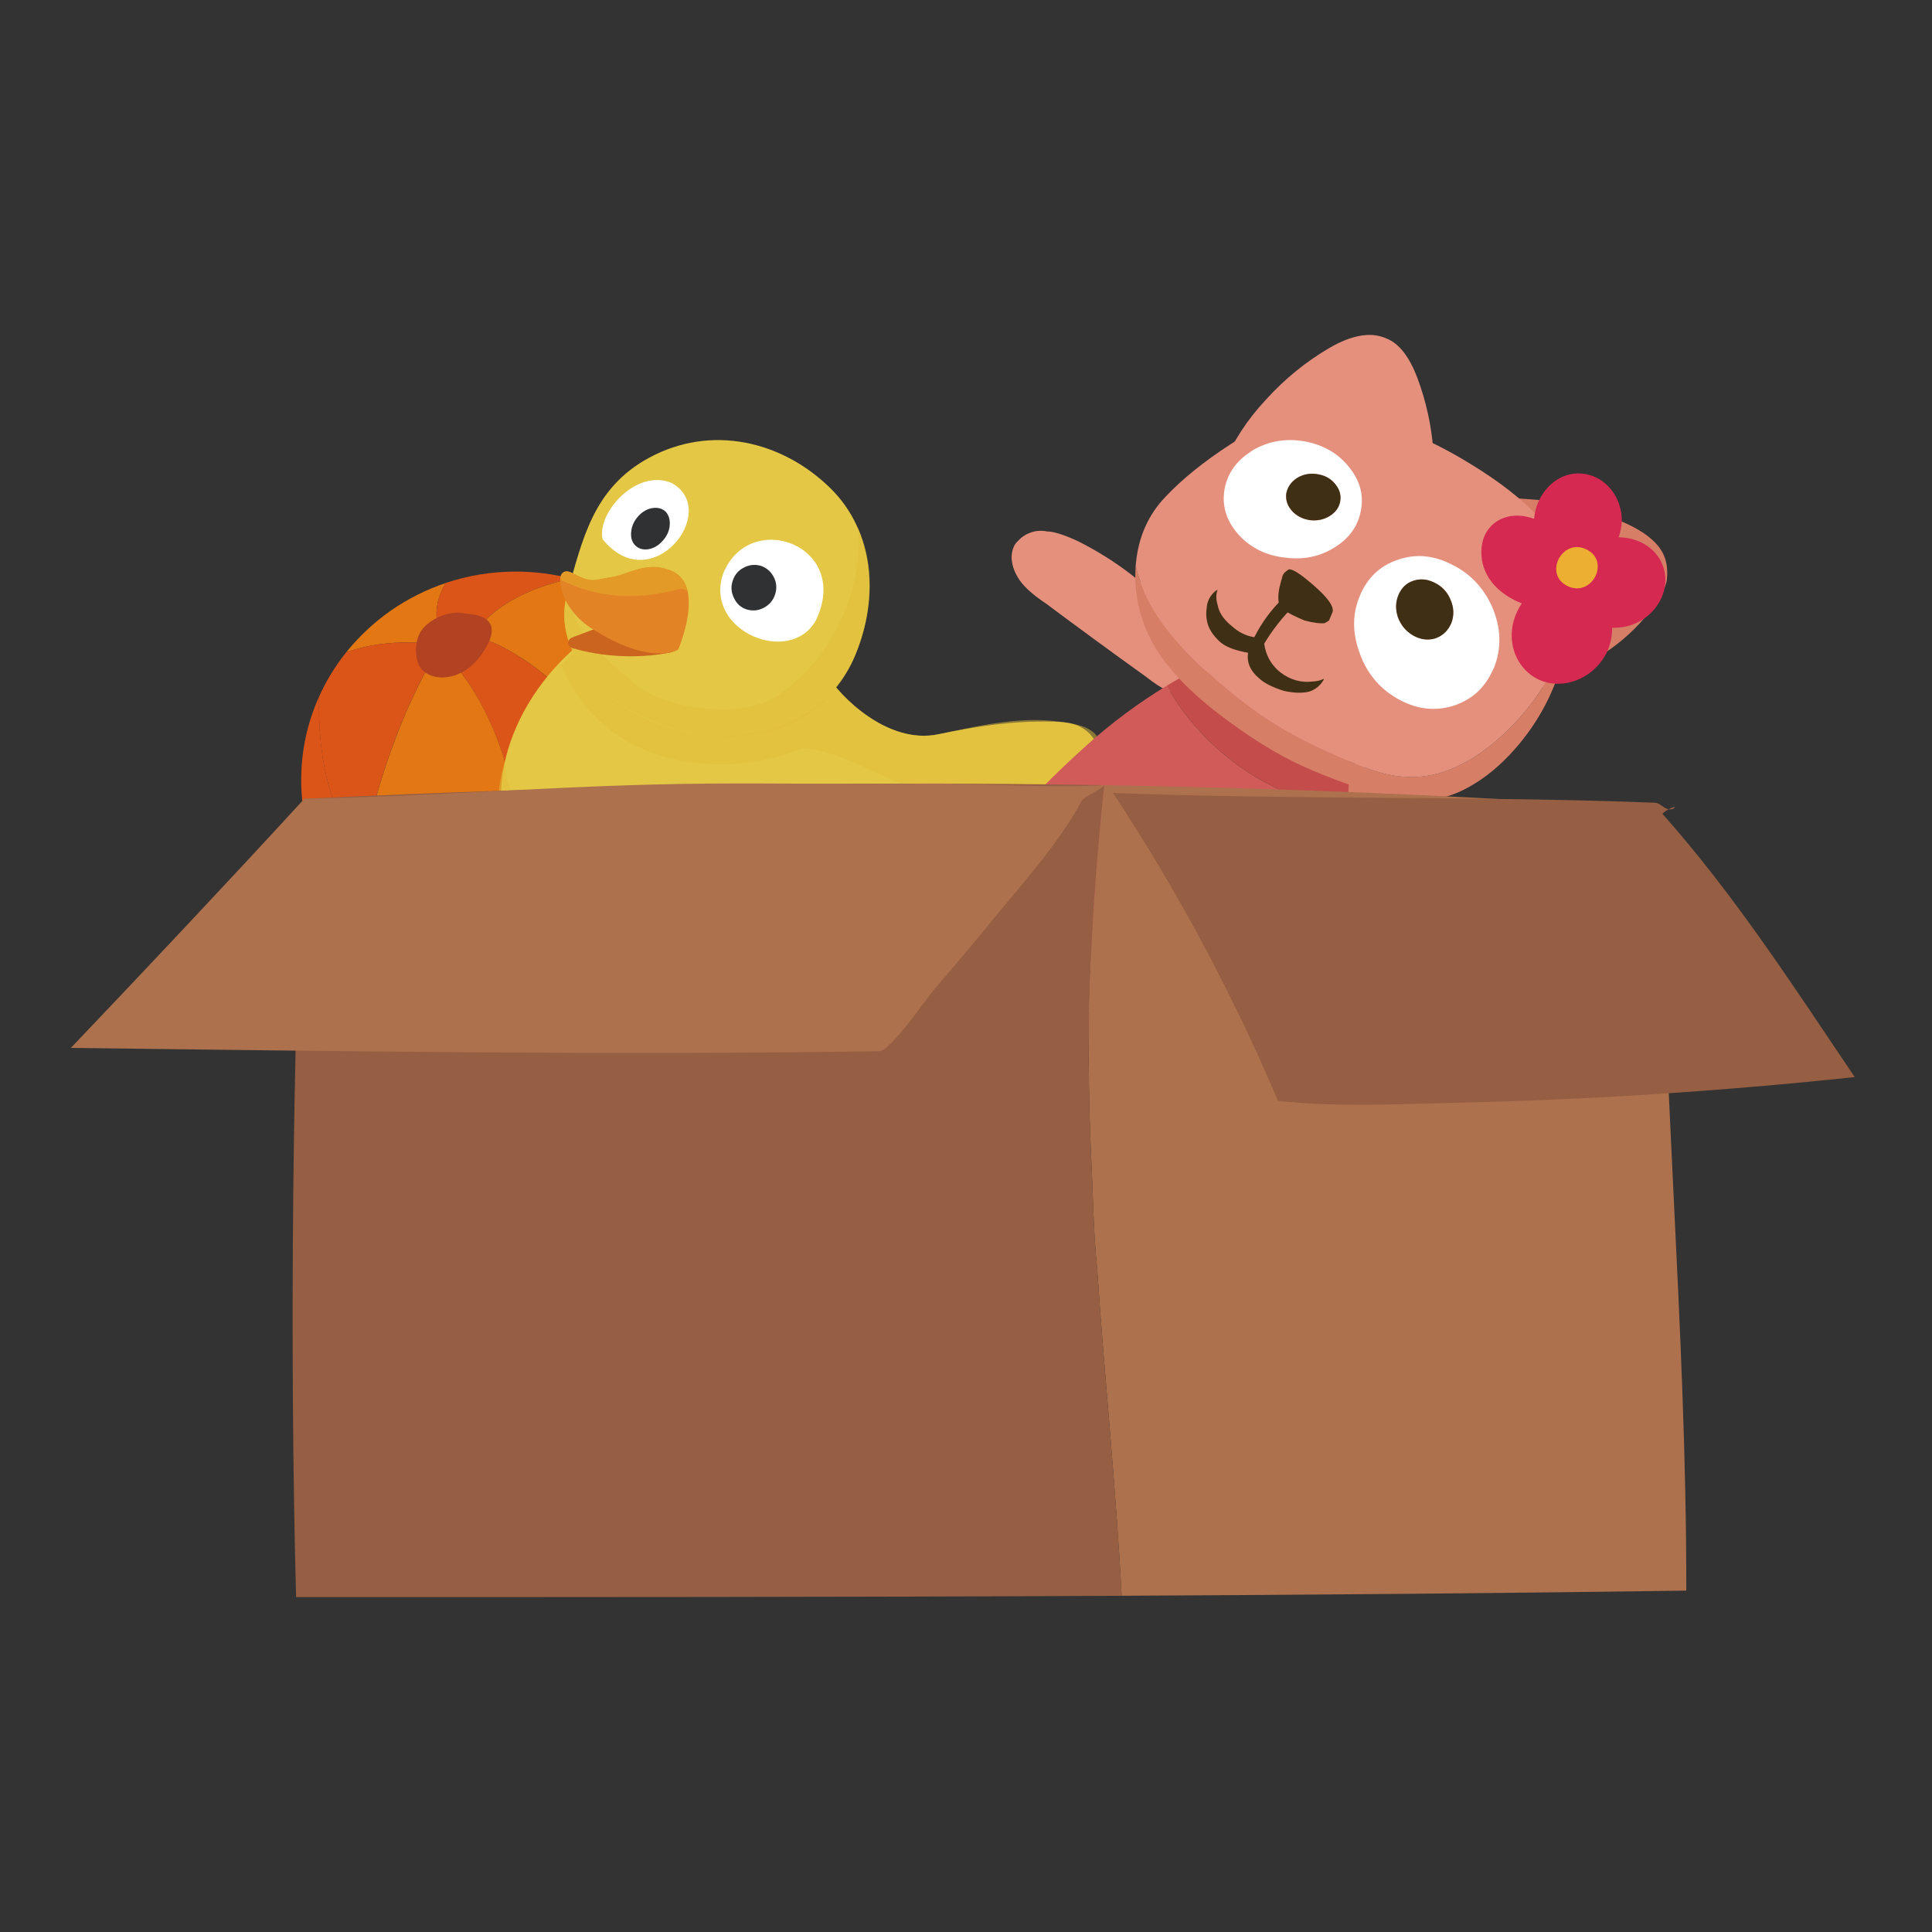
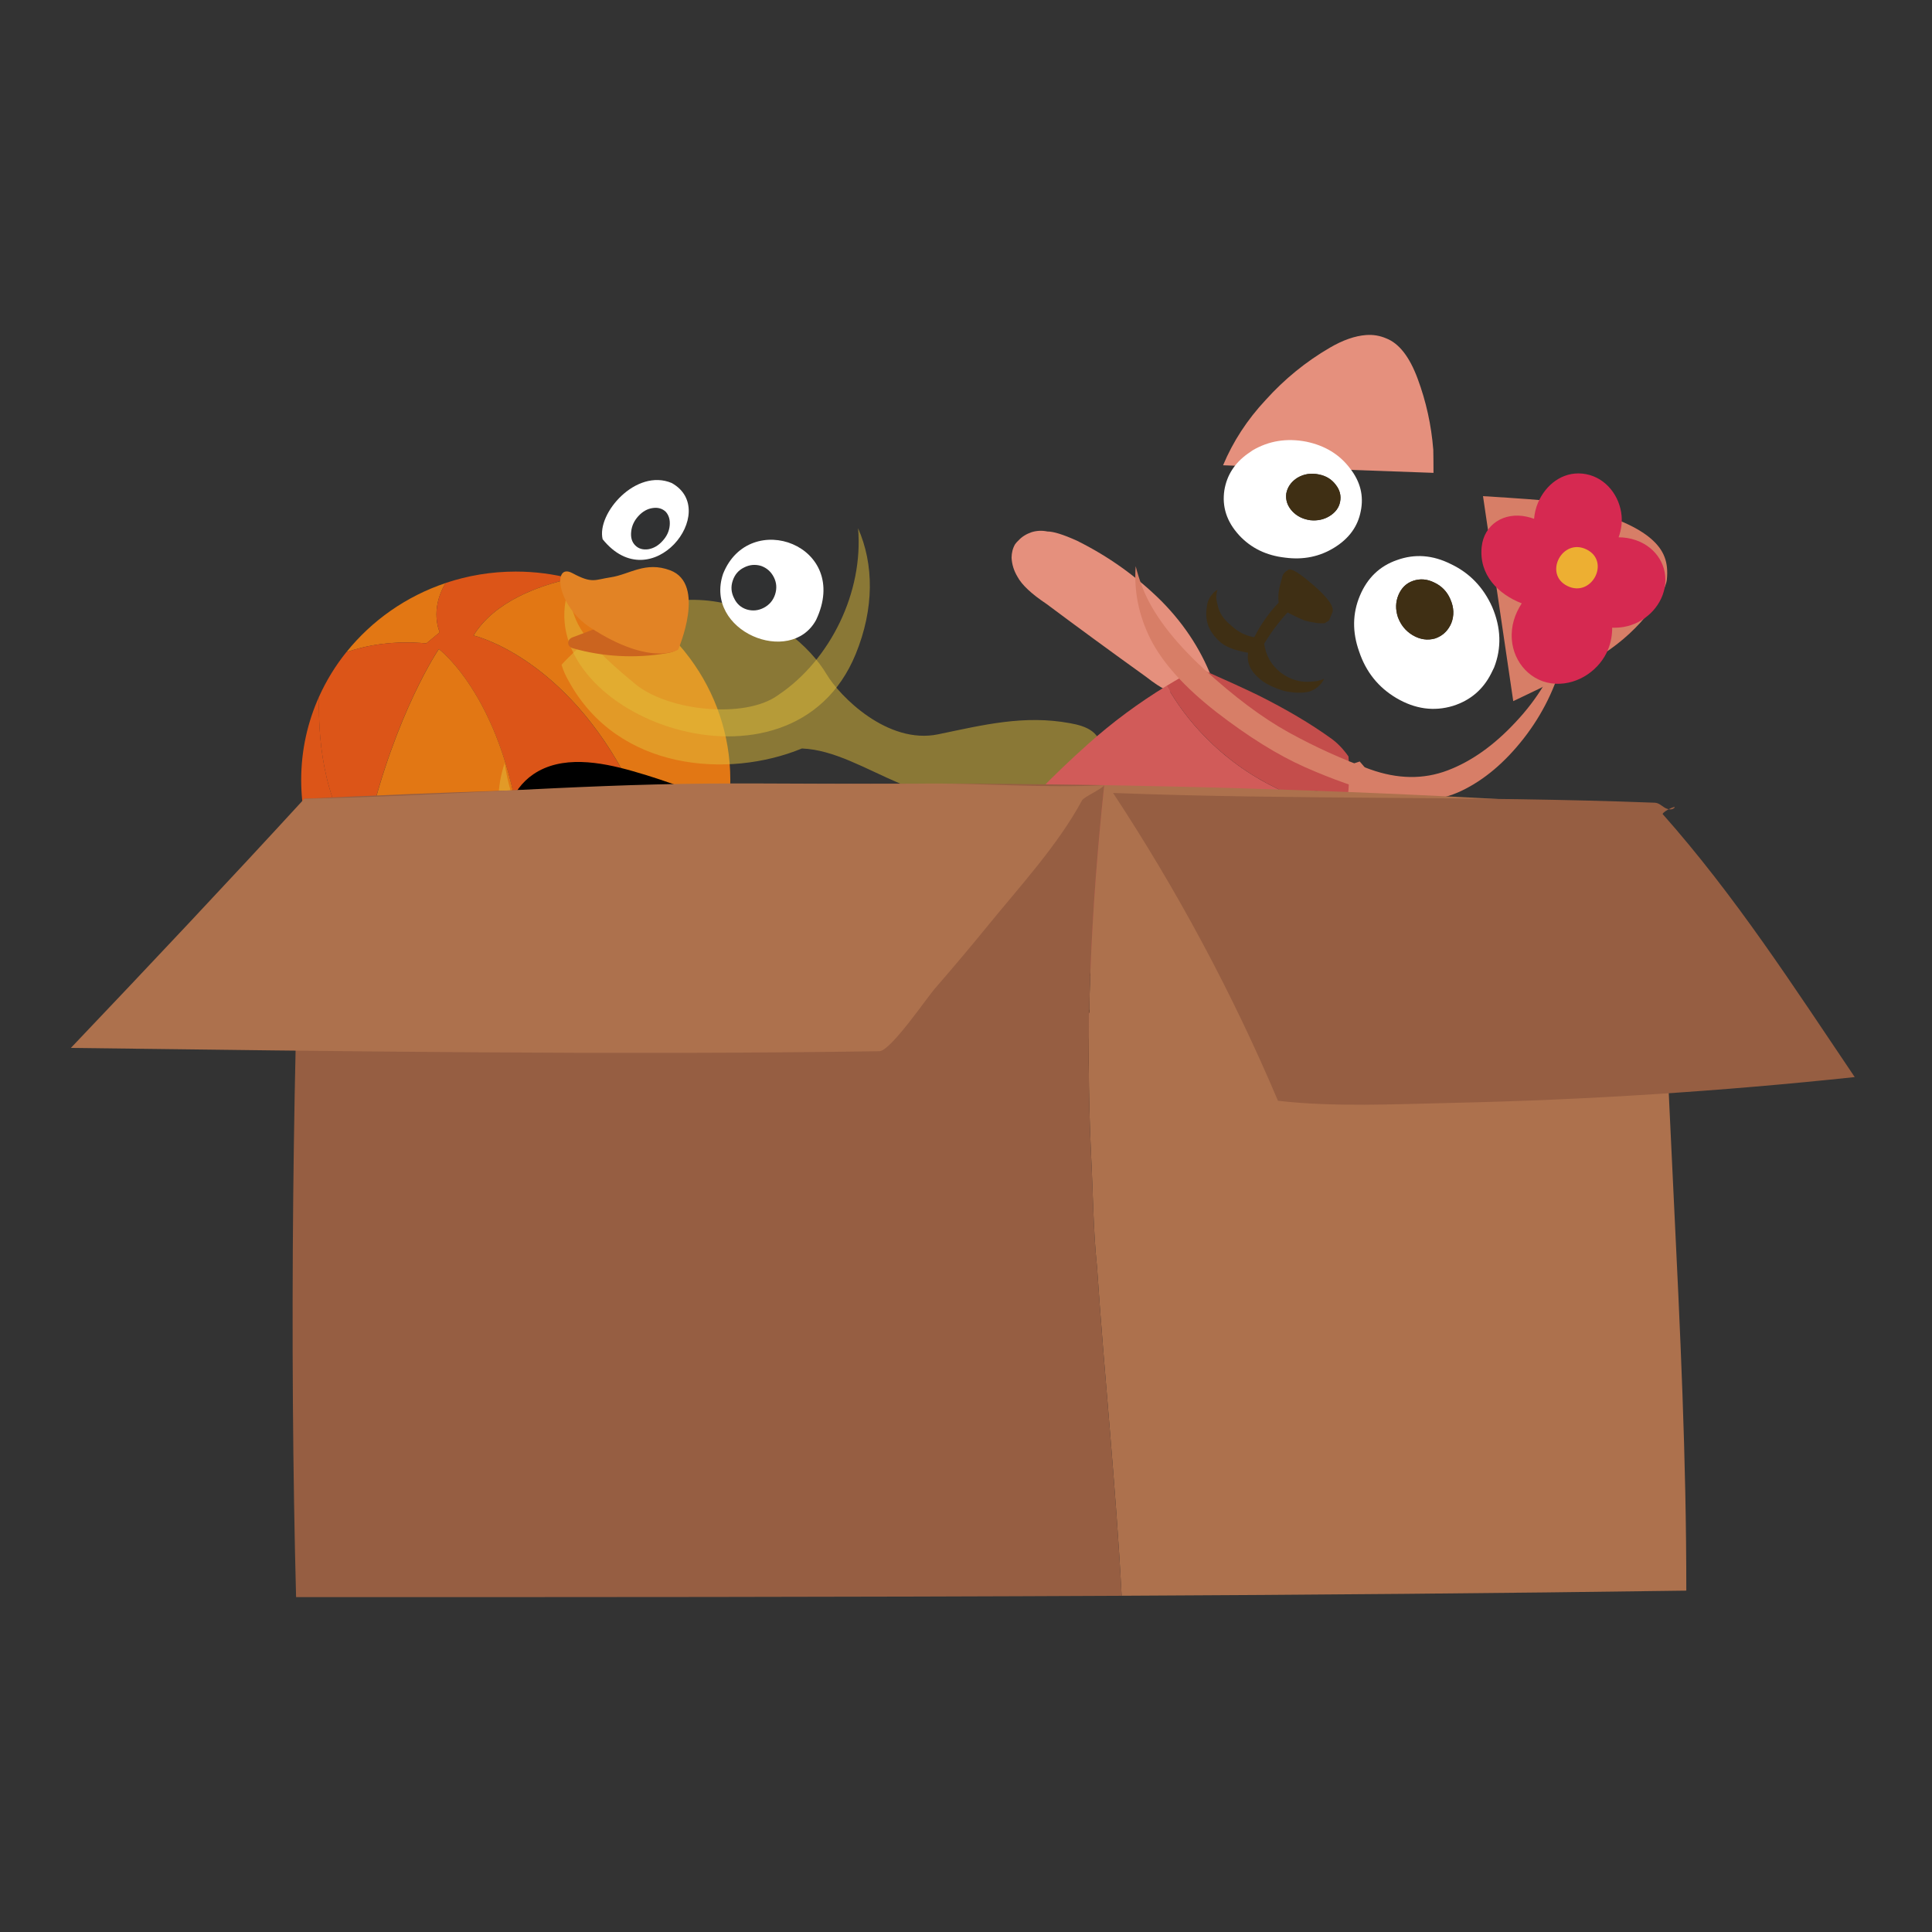
<svg xmlns="http://www.w3.org/2000/svg" fill="none" height="300" viewBox="0 0 300 300" width="300">
  <rect x="0" y="0" width="300" height="300" fill="#333333" stroke="none" />
  <clipPath id="a">
    <path d="m11 52h277v196h-277z" />
  </clipPath>
  <g clip-path="url(#a)">
    <path d="m42.036 143.997c-1.854 1.637-3.739 3.778-3.369 6.184.444 2.869 3.744 4.314 6.623 5.097 11.227 3.06 23.122 3.787 34.651 2.118 6.655-.966 14.152-3.537 16.349-9.708 2-5.617-1.671-12.049-7.035-14.908-15.172-8.084-35.814 1.129-47.219 11.221z" fill="#000" />
    <path d="m68.284 98.187-2.078 1.715c-5.007-.457-9.145.242-12.417 1.359 3.922-4.891 9.254-8.66 15.41-10.728-2.531 4.19-.915 7.653-.915 7.653z" fill="#e27714" />
    <path d="m56.339 132.537c-.654 3.664-.966 7.077-1.057 10.16-5.291-5.727-8.513-13.294-8.513-21.592 0-4.602.993-8.975 2.778-12.937-.201 8.097 1.131 17.503 6.792 24.369z" fill="#dc5518" />
    <path d="m49.547 108.169c1.117-2.484 2.545-4.804 4.238-6.913 3.272-1.116 7.41-1.816 12.417-1.358l2.078-1.716s-1.616-3.463.915-7.653c3.414-1.148 7.076-1.775 10.888-1.775 2.966 0 5.835.38 8.568 1.084-5.103 1.13-11.868 3.577-15.127 8.838 0 0 14.197 3.225 24.271 23.125 2.311 4.57 3.845 9.072 4.838 13.298.705 2.997 1.139 5.851 1.382 8.496-6.055 6.079-14.541 9.862-23.942 9.862-.879 0-1.748-.041-2.613-.109 1.51-3.203 2.764-6.945 3.396-11.208.476-3.193.604-6.675.22-10.449-2.348-23.015-12.939-30.906-12.939-30.906s-6.696 9.785-10.989 27.796c-.32 1.349-.59 2.667-.819 3.952-5.662-6.862-6.993-16.272-6.792-24.369z" fill="#dc5518" />
    <path d="m88.656 89.838c7.543 1.944 14.028 6.395 18.468 12.374 3.945 5.316 6.279 11.839 6.279 18.893 0 8.743-3.574 16.666-9.378 22.489-.242-2.644-.677-5.498-1.382-8.495-.993-4.227-2.526-8.728-4.838-13.298-10.074-19.9-24.271-23.125-24.271-23.125 3.254-5.261 10.019-7.708 15.127-8.838z" fill="#e27714" />
    <path d="m56.339 132.537c.229-1.29.499-2.608.819-3.952 4.293-18.011 10.989-27.796 10.989-27.796s10.591 7.891 12.939 30.906c.385 3.77.256 7.251-.22 10.449-.632 4.263-1.886 8.005-3.396 11.208-8.797-.664-16.637-4.639-22.189-10.65.092-3.088.403-6.501 1.057-10.16z" fill="#e27714" />
-     <path d="m65.286 103.128c1.446 1.858 4.623 1.899 7.094.083 2.471-1.812 3.304-4.79 1.863-6.647-2.233-2.877-7.671-.947-9.085 1.812-.453.883-.595 1.894-.563 2.882.032.865.206 1.757.723 2.466.737 1.006 2.073 1.473 3.346 1.473 1.565-.005 3.085-.64 4.293-1.61s2.119-2.246 2.806-3.61c.485-.961.865-2.123.366-3.079-.485-.929-1.625-1.331-2.687-1.496-2.696-.412-5.68.064-7.479 2.168-1.286 1.505-2 3.852-.677 5.554z" fill="#b14322" />
    <path d="m132.075 164.967c-17.415-4.186-35.978-9.031-47.732-22.192-2.87-3.216-5.295-6.985-5.936-11.199-.641-4.208.819-8.902 4.403-11.345 4.371-2.978 10.33-1.949 15.451-.489 11.35 3.225 21.364 8.353 31.822 13.541 6.728 3.339 14.848 5.155 21.022 9.428 5.565 3.852 7.282 9.149 4.677 15.503-4.091 9.991-14.691 8.921-23.712 6.753z" fill="#000" />
-     <path d="m128.359 104.718c2.019 3.389 9.452 10.933 17.315 9.304 6.05-1.258 11.515-2.113 17.767-1.962 1.506.037 3.071.133 4.385.846 6.1 3.321 1.707 13.418-.412 17.69-4.683 9.429-12.944 16.748-22.697 21.076-.352.155-.709.311-1.066.466-13.218 5.645-28.267 7.1-41.654 1.181-11.95-5.284-22.82-13.29-24.093-27.023-.156-1.683-.146-3.376.018-5.059 1.277-13.052 13.547-26.579 27.369-27.974 8.934-.901 18.555 3.889 23.063 11.459z" fill="#e3c745" />
    <path d="m117.86 151.191c12.458 1.423 26.235-3.175 33.297-13.44 2.631-3.834-9.529 6.825-24.212 4.561-16.824-2.594-19.012-13.916-19.012-13.916s10.252 8.824 20.706 7.41c4.833-.654 9.231-3.435 12.499-6.596 2.389-2.31 1.629-6.263-1.46-7.576-5.364-2.282-10.152-5.21-15.159-5.412-11.3 4.667-28.573 3.573-36.23-10.498-.444-.741-.819-1.592-1.094-2.498.325-.361.654-.709 1.007-1.057 17.191-17.118 34.967-6.194 40.162 2.548 2.018 3.39 9.451 10.934 17.319 9.305 6.943-1.441 13.328-3.051 20.499-1.72 1.213.224 2.454.535 3.429 1.272 4.096 3.088-.605 13.884-2.284 17.219-4.701 9.341-12.916 16.574-22.596 20.883-24.239 10.796-35.32 4.483-46.501.476-9.094-3.258-24.912-18.775-19.868-33.642 2.609 17.882 20.349 30.874 39.503 32.69z" fill="#e3bf3b" opacity=".5" />
-     <path d="m132.863 101.575c3.525-8.586 3.039-18.957-3.949-25.796-7.47-7.31-18.459-9.927-28.116-4.703-8.728 4.721-10.371 12.736-12.756 21.222-1.217 4.337.275 8.843 3.053 12.297 10.486 13.047 34.912 13.705 41.773-3.02z" fill="#e3c745" />
    <path d="m98.656 106.224c5.094 4.19 17.008 5.435 22.124 1.743 8.225-5.49 13.319-16.107 12.459-25.948 2.467 5.581 2.535 12.466-.371 19.556-9.982 24.378-49.636 9.648-44.844-9.2 1.762 4.007.366 5.407 10.632 13.848z" fill="#e3bf3b" opacity=".5" />
    <path d="m88.911 98.959c-.925.343-.906 1.427.032 1.697 4.618 1.336 9.726 1.615 14.596.773.636-.11 1.332-.27 1.702-.714.893-1.065.33-4.263-.714-5.173-1.267-1.112-3.043-.659-4.604-.192-2.279.682-4.504 1.437-6.824 2.059-.471.123-2.476.919-4.183 1.555z" fill="#cb641f" />
    <path d="m105.296 100.88s4.449-10.192-1.231-12.324c-3.858-1.45-6.302.65-9.249 1.089-2.508.375-2.833 1.02-5.945-.654-3.117-1.665-2.444 5.041 2.773 8.445 9.414 6.149 13.652 3.445 13.652 3.445z" fill="#e28325" />
-     <path d="m88.871 88.991c3.112 1.674 3.433 1.029 5.945.654 2.947-.439 5.396-2.534 9.25-1.089 1.542.576 2.338 1.761 2.677 3.175-.334-.142-.673-.233-.883-.348-6.527 1.761-12.44 1.752-18.829-1.345-.114-1.084.668-1.679 1.84-1.052z" fill="#e49a27" />
    <path d="m104.299 75.001c7.717 4.282-3.139 18.143-10.723 8.728-.952-4.007 5.19-11.062 10.723-8.728z" fill="#fff" />
    <path d="m112.277 89.109c4.069-10.233 19.959-4.437 14.44 7.168-3.964 7.255-17.433 1.757-14.44-7.168z" fill="#fff" />
    <path d="m113.979 92.871c-.444-.874-.513-1.77-.206-2.69.311-.952.897-1.638 1.762-2.059.851-.439 1.735-.521 2.65-.247.892.32 1.552.91 1.982 1.766.43.855.489 1.748.183 2.685-.307.919-.893 1.606-1.762 2.058-.852.439-1.735.522-2.65.247-.897-.288-1.552-.874-1.959-1.761z" fill="#303132" />
    <path d="m103.992 81.598c-.082.892-.458 1.697-1.13 2.416-.636.709-1.373 1.135-2.211 1.276-.833.11-1.506-.091-2.018-.609-.513-.517-.719-1.221-.623-2.109.082-.892.449-1.697 1.103-2.42.673-.737 1.424-1.157 2.261-1.267.801-.114 1.469.078 2 .581.49.544.696 1.258.618 2.132z" fill="#303132" />
    <path d="m154.411 157.748c-2.293-.018-5.19.27-5.927 2.384-.691 1.98 1.19 3.911 3.067 4.931 5.112 2.781 11.282 2.946 17.126 2.53 5.845-.417 11.735-1.341 17.53-.467 4.004.604 8.073 2.05 12 1.071 4.421-1.107 7.671-5.568 7.277-9.987-1.02-11.354-11.456-7.85-18.362-5.563-10.486 3.473-21.635 5.179-32.706 5.101z" fill="#000" />
    <path d="m130.891 134.056c-2.783-.366-6.188-.421-7.716 1.866-1.135 1.697-.618 4.058.668 5.654 1.286 1.597 3.176 2.603 5.011 3.564 3.717 1.949 7.735 3.957 11.932 3.509 3.186-.339 6.092-2.077 9.291-2.333 6.614-.522 12.312 5.325 18.948 5.215 1.492-.023 3.268-.636 3.525-2.063.283-1.56-1.419-2.708-2.879-3.422-5.676-2.772-11.419-6.505-17.475-8.253-6.851-1.971-14.257-2.722-21.305-3.742z" fill="#000" />
    <path d="m152.109 142.304c1.506.188 2.709.266 3.611.238 1.323-.068 2.444-.398 3.369-.992 1.116-.618 1.94-1.574 2.462-2.869-4.43-.091-11.053-.325-19.868-.7-6.44-.48-11.204-1.12-14.298-1.921-1.186-.412-2.009-.732-2.467-.956-.613-.288-1.14-.609-1.575-.965-.036.846.211 1.683.742 2.507.577.882 1.373 1.601 2.389 2.159 1.3.745 3.364 1.23 6.188 1.455 6.151.722 12.637 1.399 19.456 2.04z" fill="#d77e67" />
    <path d="m161.546 138.686c.106-.242.202-.508.289-.796-4.115-3.371-8.829-5.746-14.143-7.132-5.419-1.391-10.916-1.917-16.495-1.583-2.288.247-3.858.59-4.714 1.03-.801.315-1.464.782-1.991 1.39-.581.659-.938 1.354-1.071 2.091-.036.165-.064.316-.082.448.435.357.961.682 1.574.965.458.225 1.282.54 2.467.957 3.09.796 7.854 1.436 14.298 1.921 8.815.375 15.438.608 19.868.7z" fill="#e5907d" />
    <path d="m206.688 127.683c.732 6.61 1.492 12.9 2.284 18.875.21 2.749.723 4.762 1.528 6.029.573.961 1.314 1.734 2.22 2.315.7.411 1.424.636 2.17.677.714-4.415.576-8.98-.421-13.697-1.332-6.322-4.01-11.779-8.024-16.372.06.631.138 1.358.238 2.173z" fill="#e5907d" />
    <path d="m219.324 152.483c.467-.81.819-2.347 1.053-4.612.316-5.384-.284-10.718-1.79-16.002-1.496-5.119-3.977-9.661-7.446-13.623-1.762.494-3.003 1.386-3.712 2.672-.618.91-.952 2.003-1.002 3.28-.019.384-.01.823.018 1.322 4.018 4.593 6.691 10.05 8.023 16.372.993 4.717 1.135 9.282.421 13.697.293-.009.581-.046.865-.101.755-.151 1.478-.498 2.179-1.043.65-.535 1.112-1.189 1.391-1.958z" fill="#d77e67" />
    <path d="m179.689 106.347c.426.274.815.508 1.177.7 1.139.553 2.265.819 3.373.791 1.51.078 2.929-.48 4.265-1.67-1.688-4.748-4.393-9.012-8.11-12.786-3.849-3.833-8.238-6.976-13.172-9.424-2.119-.956-3.643-1.432-4.581-1.427-.824-.174-1.639-.142-2.454.105-.833.288-1.51.709-2.027 1.272-.192.169-.371.37-.54.604-.357.613-.536 1.304-.545 2.082.051 1.034.353 2.017.911 2.951.682 1.276 2.188 2.685 4.517 4.236 4.856 3.628 9.996 7.393 15.42 11.286.654.512 1.245.942 1.766 1.285z" fill="#e5907d" />
    <path d="m187.144 114.431c-2.375-2.42-4.366-5.069-5.982-7.947-4.361 2.654-8.439 5.673-12.229 9.067-5.629 5.032-9.941 9.511-12.943 13.431-3.021 3.88-4.499 6.524-4.435 7.933.041 1.368.718 2.767 2.032 4.19 1.313 1.423 2.741 2.658 4.288 3.706 4.911 3.293 10.847 6.249 17.809 8.87 4.966 1.848 9.922 3.559 14.879 5.128 5.762-9.268 9.483-19.342 11.163-30.215.206-1.675.124-2.882-.233-3.624-.275-.571-.76-1.093-1.465-1.559-.206-.133-.856-.499-1.945-1.085-4.096-1.99-7.739-4.625-10.939-7.895z" fill="#d15b59" />
    <path d="m181.162 106.485c1.611 2.878 3.607 5.522 5.982 7.946 3.199 3.271 6.847 5.906 10.939 7.896 1.089.59 1.739.952 1.945 1.084.705.467 1.19.984 1.464 1.56.362.741.44 1.949.234 3.623-1.68 10.874-5.401 20.948-11.163 30.216 1.986.594 3.977 1.171 5.973 1.734 1.281-.188 3.895-5.897 7.844-17.128 3.918-11.244 5.589-19.895 5.008-25.956-.847-1.208-1.781-2.164-2.797-2.869-3.117-2.237-6.851-4.446-11.204-6.624-2.032-.992-5.135-2.406-9.314-4.254-1.693.887-3.332 1.816-4.906 2.777z" fill="#c44d4b" />
    <path d="m193.259 153.504c-.293-.302-.567-.389-.824-.261l-.37.302-1.442 1.734-.27.489c-.096.284-.133.444-.11.485-.009.137.091.306.311.517.38.261.728.283 1.048.073l.403-.393c.352-.307.6-.558.737-.76l.334-.521c.192-.357.302-.636.334-.833.032-.302-.018-.581-.151-.828m1.959-3.765c.288-.014.503-.119.645-.315l.385-.664.631-2.045c.074-.43.092-.7.06-.814-.101-.343-.284-.54-.554-.59-.279-.018-.513.082-.691.302-.16.155-.288.38-.384.663l-.605 1.478c-.178.535-.256.928-.233 1.176.014.178.096.361.247.548.165.156.33.243.504.266m4.567-12.018c-.293-.091-.549-.018-.773.224-.096.074-.247.307-.449.691l-.508 1.194c-.201.599-.293.984-.284 1.162.101.554.344.837.733.86.174.018.421-.078.741-.288.119-.137.234-.38.353-.723.224-.553.407-1.212.553-1.962v-.627c-.036-.22-.155-.398-.361-.531m2.027-7.337c-.334.137-.599.507-.801 1.102l-.412 1.226c-.114.348-.169.608-.155.787.069.334.224.558.471.672.27.156.522.147.76-.023.288-.118.54-.489.751-1.116l.347-1.038c.202-.599.193-1.052-.027-1.363-.284-.334-.595-.417-.938-.247m3.199-7.123c-.174-.334-.449-.471-.828-.416-.357-.01-.623.151-.806.475.064.229.028.563-.124 1.007l-.457 1.368c-.128.375-.188.672-.188.878.023.357.169.608.44.764.334.174.64.114.919-.179.238-.169.417-.443.545-.818.16-.366.334-.938.522-1.711.192-.568.183-1.02-.028-1.364z" fill="#3f2f14" />
    <path d="m234.982 108.869c5.661-2.658 9.986-4.886 12.966-6.688 2.979-1.803 5.497-3.935 7.543-6.391 2.045-2.489 3.158-4.41 3.336-5.764.142-1.386.023-2.562-.357-3.532-.76-2.04-2.838-3.815-6.234-5.33-3.634-1.587-7.451-2.704-11.451-3.34-1.254-.165-4.755-.43-10.504-.782l4.696 31.83z" fill="#d77e67" />
    <path d="m222.555 69.792c-.302-3.792-1.107-7.443-2.412-10.961-1.263-3.422-2.897-5.517-4.906-6.295-.989-.421-2.027-.595-3.112-.512-1.73.128-3.607.787-5.63 1.967-3.721 2.168-7.039 4.872-9.959 8.111-2.865 3.065-5.071 6.45-6.618 10.146l32.674 1.176c0-1.258-.009-2.47-.032-3.628z" fill="#e5907d" />
    <path d="m242.763 102.078c.508-2.035.865-3.884 1.076-5.544-.271 1.011-.605 2.082-1.007 3.211-1.611 4.676-4.101 8.797-7.47 12.366-3.355 3.614-6.883 6.12-10.586 7.52-3.748 1.418-7.753 1.359-12.019-.169-4.298-1.546-8.508-3.454-12.632-5.727-4.096-2.26-8.513-5.563-13.245-9.909-4.751-4.392-7.905-8.573-9.461-12.553-.434-1.116-.791-2.232-1.071-3.353-.288 3.893.476 7.653 2.284 11.272 1.872 3.719 5.291 7.516 10.257 11.386 4.952 3.824 9.515 6.665 13.694 8.523 4.178 1.857 8.421 3.357 12.723 4.506 4.271 1.13 8.156.855 11.658-.819 3.501-1.679 6.709-4.387 9.634-8.125 2.938-3.769 4.993-7.964 6.165-12.585z" fill="#d77e67" />
-     <path d="m238.827 80.217c-2.54-2.745-6.074-5.499-10.605-8.248-5.565-3.413-10.806-5.65-15.717-6.711-2.48-.558-4.865-.801-7.162-.727-5.026.023-9.763 1.496-14.211 4.419-4.193 2.713-7.598 5.462-10.207 8.248-2.641 2.772-4.156 6.208-4.545 10.311-.013.105-.027.242-.036.421.284 1.121.641 2.237 1.071 3.353 1.556 3.98 4.709 8.161 9.46 12.553 4.733 4.345 9.149 7.648 13.245 9.908 4.129 2.274 8.339 4.181 12.633 5.728 4.265 1.532 8.27 1.587 12.018.169 3.703-1.4 7.232-3.907 10.587-7.521 3.368-3.568 5.858-7.69 7.469-12.365.403-1.13.741-2.205 1.007-3.211.261-2.15.279-3.989.05-5.526-.48-2.786-.924-4.62-1.322-5.499-.829-1.775-2.074-3.541-3.74-5.297z" fill="#e5907d" />
+     <path d="m238.827 80.217z" fill="#e5907d" />
    <path d="m200.976 94.02c-.055-.05-.097-.082-.129-.091l-1.574-1.071c-1.84 1.748-3.341 3.779-4.504 6.089-1.327-.21-2.521-.81-3.583-1.807-1.213-.974-1.923-2.068-2.128-3.275-.257-.846-.252-1.61.013-2.292-.302.146-.572.375-.819.682-.522.599-.815 1.308-.87 2.123-.142.86-.087 1.711.165 2.557.256.846.829 1.702 1.716 2.575.888.874 2.403 1.487 4.536 1.848-.215 1.496.334 2.8 1.648 3.907.782.769 2.078 1.437 3.89 2.008 1.565.353 2.893.389 3.991.11.645-.215 1.19-.562 1.639-1.047.279-.293.489-.609.636-.947-.513.256-1.099.402-1.758.434-1.83.224-3.51-.256-5.053-1.436-1.409-1.139-2.238-2.617-2.489-4.433 1.295-2.164 2.851-4.14 4.668-5.933z" fill="#3f2f14" />
    <path d="m199.081 89.724c-.106.316-.193.636-.266.961-.416 1.468-.425 2.717-.018 3.747 1.126.705 2.38 1.34 3.762 1.917 1.35.357 2.394.494 3.135.416l.673-.412c.032-.096.211-.526.54-1.29.284-.851-.714-2.26-2.989-4.227-1.638-1.418-2.769-2.209-3.396-2.374-.293-.091-.48-.064-.563.082-.535.316-.828.714-.878 1.185z" fill="#3f2f14" />
    <path d="m216.835 108.398c2.897 1.706 5.831 2.109 8.796 1.208 2.678-.851 4.646-2.521 5.909-5.014.16-.33.316-.641.462-.943 1.186-3.037 1.085-6.18-.306-9.423-1.373-3.051-3.511-5.265-6.417-6.642-2.815-1.409-5.597-1.615-8.353-.618-2.677.924-4.595 2.763-5.757 5.522-1.163 2.759-1.204 5.65-.124 8.678 1.053 3.161 2.984 5.572 5.79 7.233zm8.371-15.357c.572 1.29.622 2.539.146 3.747-.059.119-.119.238-.174.357-.512.97-1.29 1.638-2.334 1.995-1.181.334-2.343.165-3.483-.512-1.08-.645-1.844-1.583-2.297-2.818-.389-1.203-.362-2.347.091-3.417.467-1.103 1.218-1.834 2.261-2.196 1.089-.375 2.179-.293 3.272.247 1.168.54 2.01 1.404 2.522 2.594z" fill="#fff" />
    <path d="m225.347 96.787c.476-1.208.431-2.457-.146-3.747-.513-1.189-1.35-2.054-2.522-2.594-1.094-.54-2.183-.622-3.272-.247-1.044.361-1.799 1.093-2.261 2.196-.449 1.075-.481 2.214-.092 3.417.453 1.235 1.218 2.173 2.298 2.818 1.139.672 2.302.842 3.483.512 1.043-.361 1.821-1.025 2.334-1.994.059-.119.119-.238.174-.357z" fill="#3f2f14" />
    <path d="m192.389 83.085c-1.899-2.072-2.659-4.396-2.27-6.963.385-2.324 1.589-4.213 3.616-5.659.27-.188.522-.366.769-.535 2.522-1.482 5.305-1.931 8.357-1.34 2.879.604 5.126 1.972 6.742 4.108 1.629 2.059 2.192 4.291 1.689 6.702-.449 2.338-1.808 4.213-4.087 5.627-2.275 1.414-4.82 1.935-7.639 1.565-2.934-.325-5.323-1.491-7.172-3.495m12.399-9.424c-1.218-.252-2.325-.078-3.328.517-.096.069-.196.137-.293.201-.787.581-1.267 1.331-1.441 2.242-.133 1.02.178 1.935.929 2.754.718.768 1.652 1.235 2.801 1.395 1.117.114 2.119-.101 3.002-.65.911-.567 1.451-1.304 1.625-2.214.183-.952-.041-1.825-.668-2.626-.636-.86-1.515-1.4-2.632-1.615z" fill="#fff" />
    <path d="m201.465 74.187c.998-.595 2.11-.764 3.328-.517 1.117.215 1.995.755 2.631 1.615.627.801.852 1.674.669 2.626-.174.91-.719 1.651-1.625 2.214-.883.549-1.886.764-3.003.65-1.148-.16-2.082-.627-2.801-1.395-.75-.814-1.057-1.734-.929-2.754.174-.91.655-1.656 1.442-2.242.096-.069.197-.137.293-.201z" fill="#3f2f14" />
-     <path d="m187.264 152.514.041-.092c-4.86-2.168-10.046-3.247-15.552-3.238-5.597.041-11.053.951-16.367 2.722-2.128.814-3.551 1.541-4.27 2.182-.654.485-1.162 1.102-1.524 1.852-.375.778-.54 1.537-.49 2.274l-.018.046c2.435.604 5.176.841 8.22.727 2.54-.146 6.078-.636 10.614-1.468 4.641-.902 8.206-1.666 10.696-2.297 3.208-.842 6.092-1.743 8.655-2.703z" fill="#e5907d" />
    <path d="m179.103 159.183c1.529-.201 2.71-.416 3.552-.645 1.286-.407 2.288-1.02 3.011-1.834 1.03-1.016 1.561-2.411 1.598-4.19-2.559.96-5.447 1.862-8.655 2.703-2.49.632-6.055 1.396-10.696 2.297-4.536.837-8.074 1.326-10.614 1.468-3.043.119-5.785-.123-8.22-.727.128.983.627 1.871 1.506 2.662.778.677 1.735 1.158 2.865 1.441 1.446.412 3.556.362 6.33-.155 6.137-.86 12.577-1.871 19.323-3.02z" fill="#d77e67" />
    <path d="m258.489 91.233c.604-3.234-1.263-6.231-4.43-7.338-.925-.325-1.831-.462-2.724-.462.44-1.217.623-2.511.394-3.893-.494-3.015-2.783-5.673-6.014-5.997-3.154-.316-5.726 1.784-6.888 4.501-.357.837-.54 1.679-.618 2.516-.375-.133-.755-.247-1.144-.329-3.502-.769-6.641 1.189-6.994 4.716-.43 4.273 2.504 7.297 6.225 8.742-1.062 1.638-1.698 3.49-1.538 5.627.265 3.577 3.012 6.692 6.815 6.857 3.547.156 6.865-2.187 8.138-5.348.443-1.102.631-2.232.627-3.357.595.018 1.199-.018 1.803-.119 3.149-.544 5.776-3.028 6.352-6.112z" fill="#d62951" />
    <path d="m243.39 90.995c3.762 1.853 6.733-3.824 2.966-5.677-3.762-1.853-6.732 3.824-2.966 5.677z" fill="#edaf32" />
    <path d="m257.981 125.66c-28.94-2.049-57.737-3.262-86.521-3.742-2.073 19.415-2.952 38.267-2.041 57.412.311 5.709.311 11.422.929 17.433 1.139 17.009 2.938 34.017 3.817 51.026 29.388-.142 58.648-.384 87.683-.796.037-40.98-3.908-80.353-3.872-121.333z" fill="#ad714d" />
    <path d="m169.423 179.33c-.911-19.14-.032-37.997 2.042-57.412-41.32-.69-82.599.119-124.207 2.109-1.877 38.171-2.302 85.775-1.282 123.977 42.853 0 85.665 0 128.192-.21-.878-17.009-2.682-34.017-3.817-51.026-.618-6.011-.617-11.724-.929-17.433z" fill="#965e42" />
    <path d="m258.169 126.397c11.355 12.814 20.284 26.711 29.832 40.852-20.77 2.209-41.636 3.549-62.525 4.007-8.737.192-18.358.677-27.035-.329-7.044-16.629-15.626-32.65-25.603-47.796 28.381 1.089 55.75.425 84.127 1.514.567.023 1.016.444 1.492.746s1.19.457 1.552.032c.361-.426-1.63.471-1.849.979z" fill="#965e42" />
    <path d="m168.009 124.288c-3.666 6.844-9.639 13.335-14.509 19.319-2.732 3.358-5.533 6.67-8.371 9.945-1.258 1.45-6.837 9.653-8.581 9.68-41.347.622-84.196 0-125.543-.512 11.735-12.329 24.761-26.153 36.253-38.692 21.383-.394 41.16-2.187 62.547-2.352 10.898-.082 22.939.124 33.837 0 8.353-.096 18.55.741 27.823.243-.261.553-3.158 1.82-3.456 2.369z" fill="#ad714d" />
  </g>
</svg>